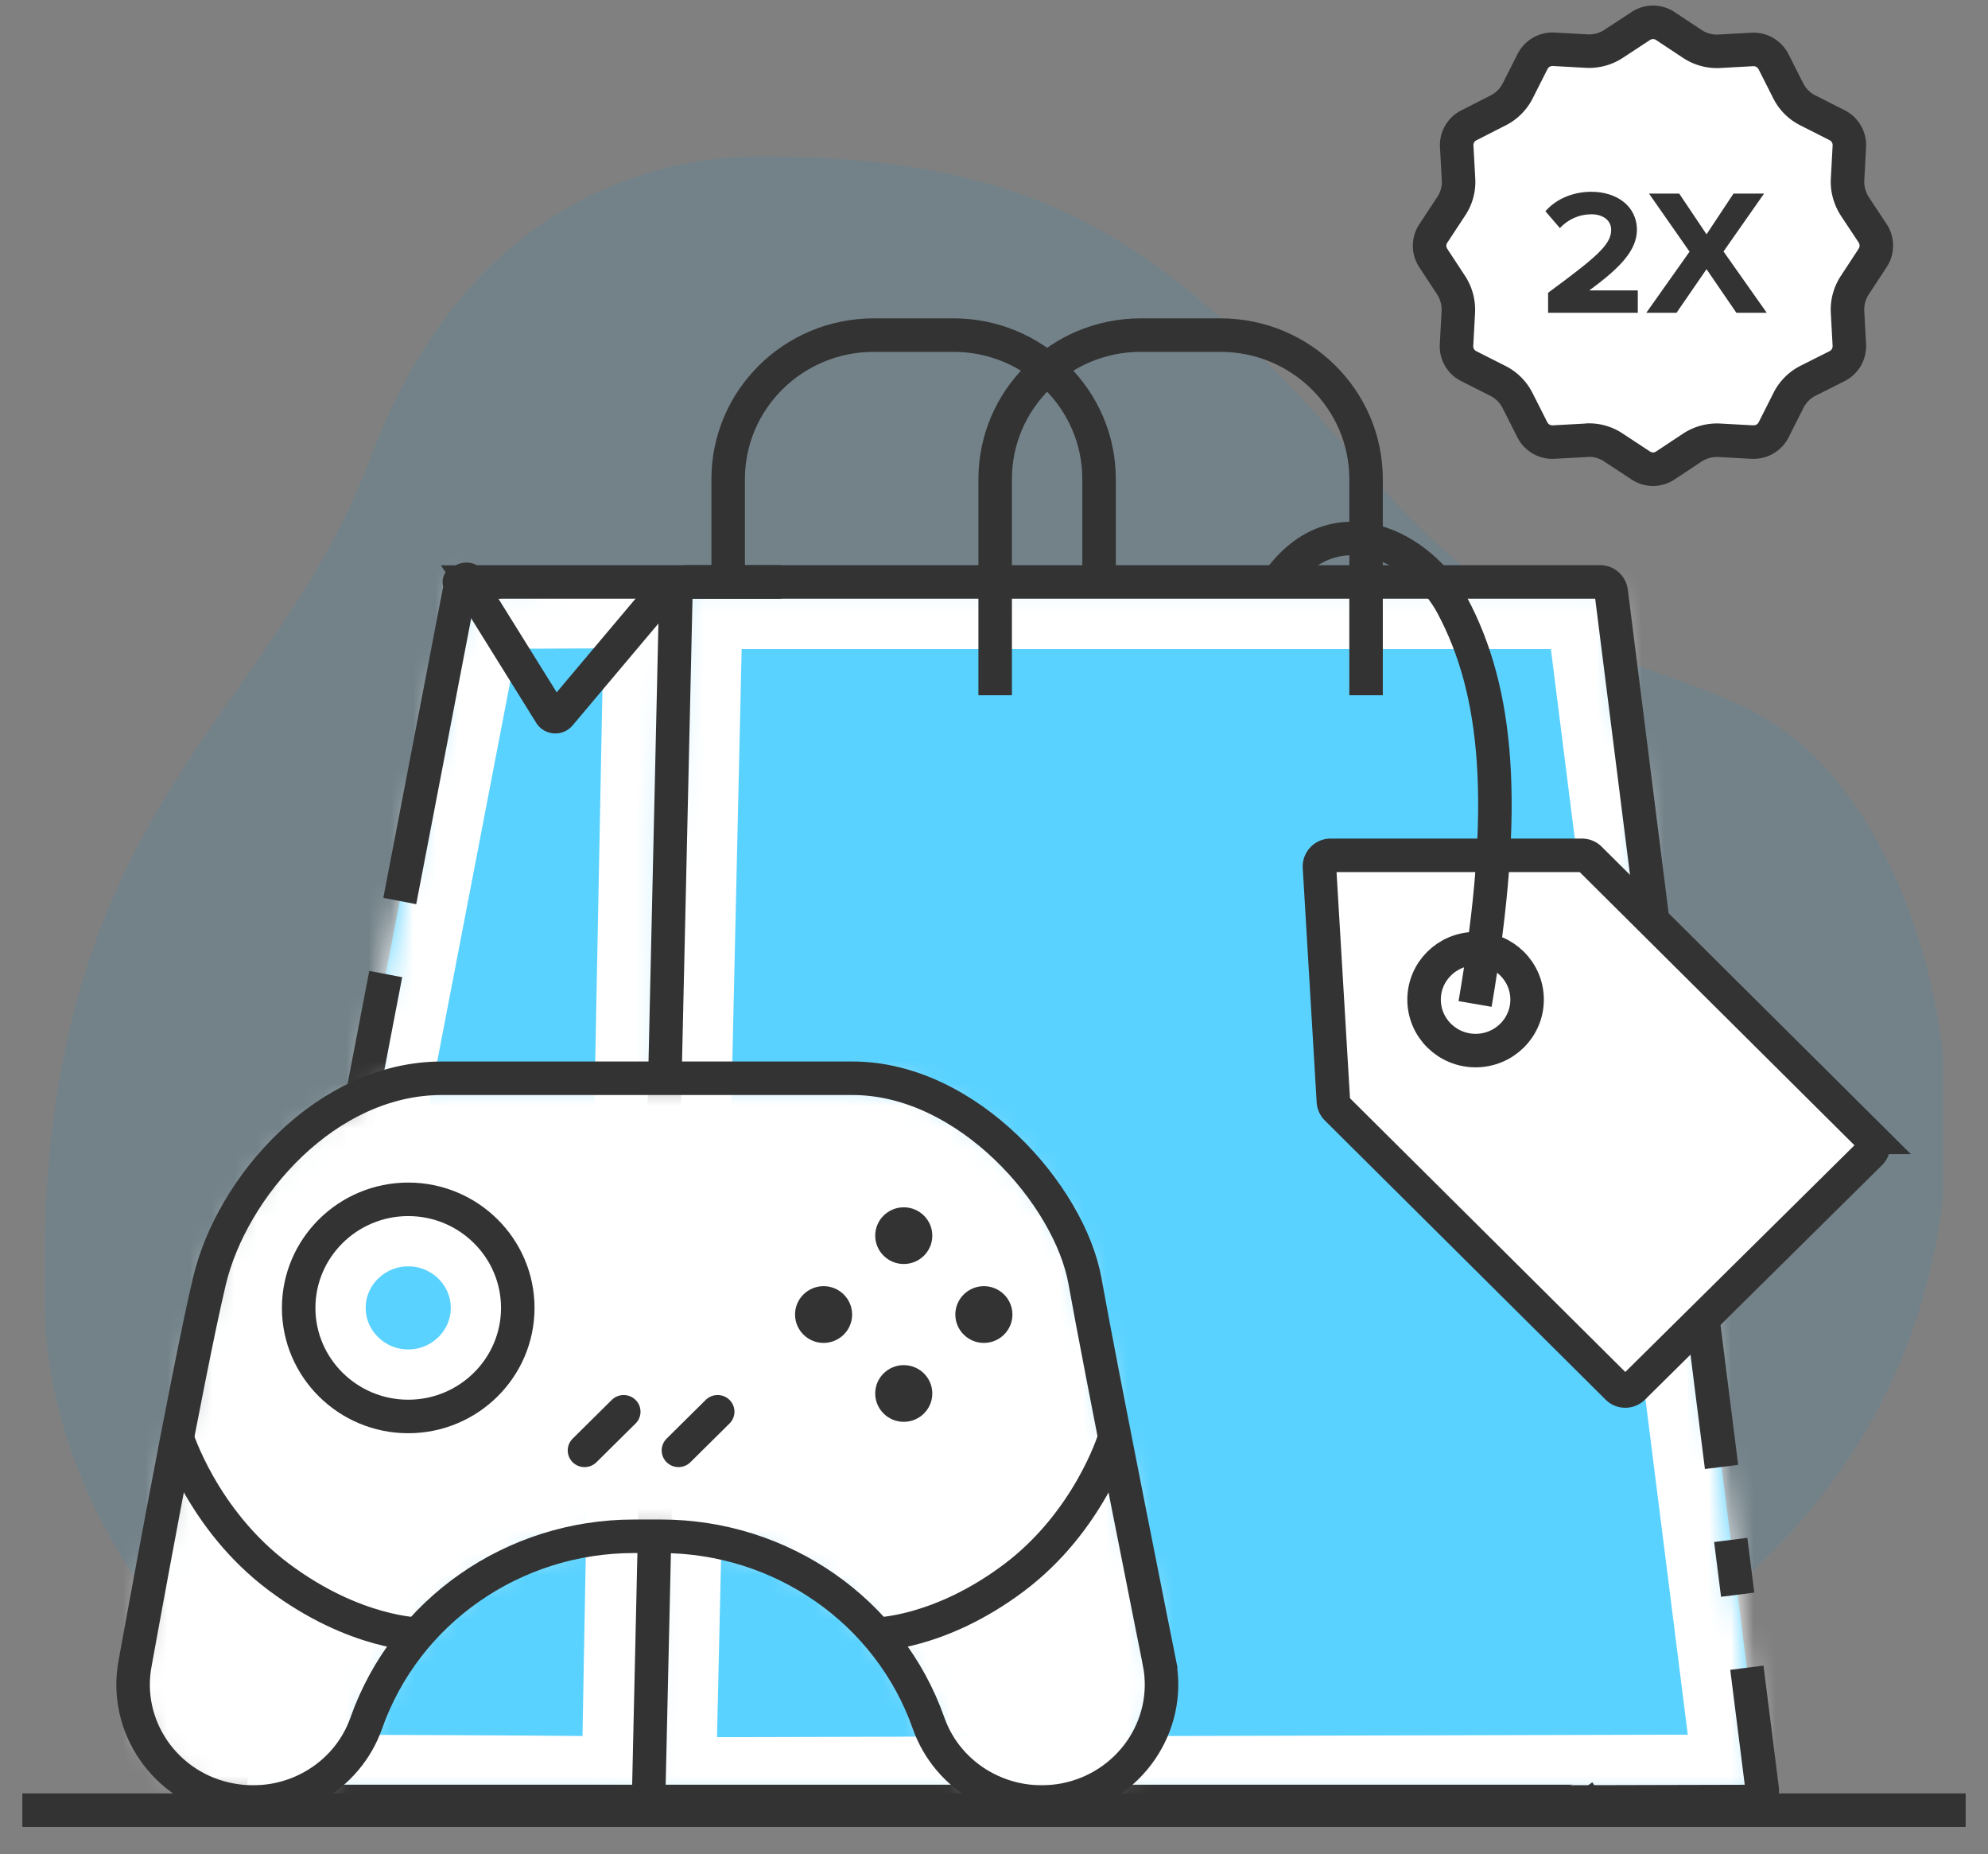
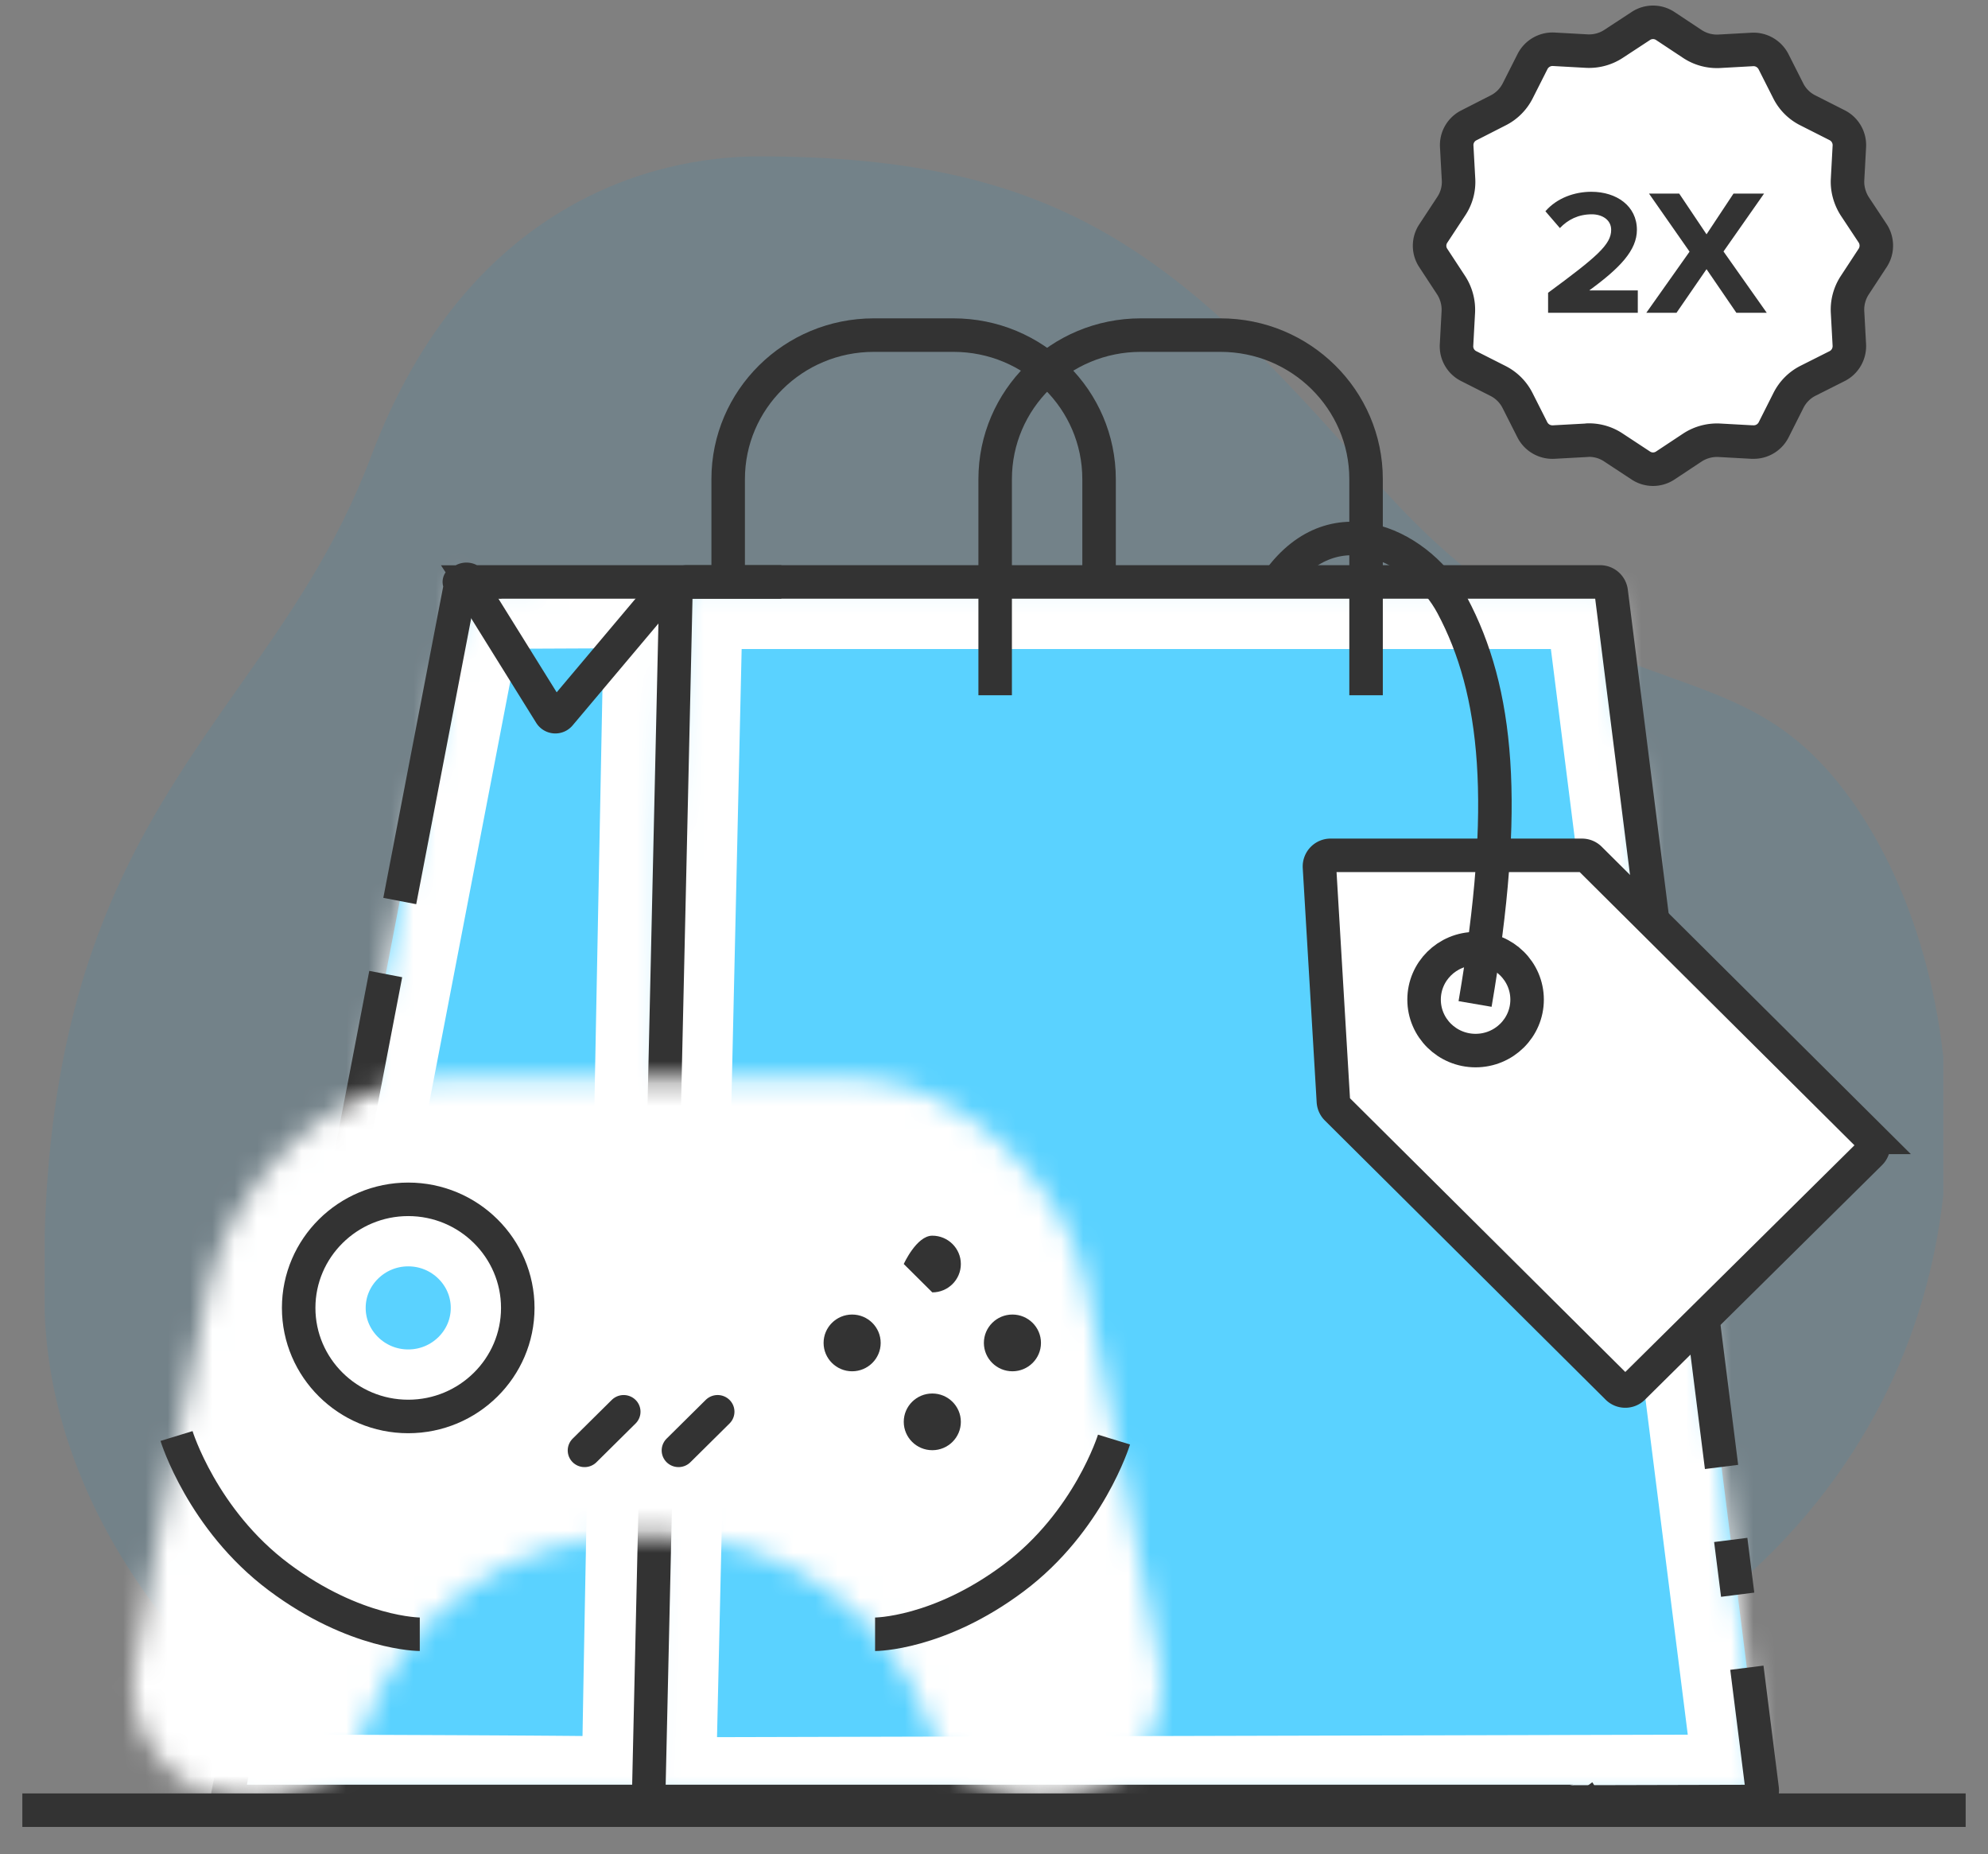
<svg xmlns="http://www.w3.org/2000/svg" fill="none" viewBox="0 0 89 83">
  <rect x="0" y="0" width="89" height="83" fill="#808080" stroke="none" />
  <path fill="#009EE3" fill-opacity=".1" fill-rule="evenodd" d="M2 58.733v-3.454c.35-12.658 4.563-18.652 8.675-24.504 2.214-3.15 4.399-6.26 5.937-10.346C20.89 9.07 29.293 6.997 33.984 7c13.551.003 18.784 4.432 27.49 14.394 5.283 6.048 9.588 7.59 13.238 8.899 1.99.713 3.785 1.356 5.438 2.621 3.409 2.61 6.16 8.071 6.85 14.418v6.142c-.683 6.237-3.53 12.708-9.67 17.83-4.252 3.546-8.196 6.418-11.932 8.696H15.716C7.917 74.966 2.298 67.16 2 58.733" clip-rule="evenodd" />
  <path stroke="#333" stroke-width="1.5" d="M32.599 31.119v-9.672c0-3.561 2.919-6.448 6.52-6.448h3.565c3.6 0 6.52 2.887 6.52 6.448v9.672" />
  <mask id="a" fill="#fff">
    <path fill-rule="evenodd" d="M10.199 80.376c0 .141.116.256.259.256 0 0 18.472.037 18.572.127-.03-.283 1.035-54.755 1.035-54.755l-8.97.041a.26.26 0 0 0-.43.002h-.095c-.021 0 .02.006.087.013a.3.3 0 0 0-.03.08L10.204 80.328l-.004.048zM20.657 26.06c.16.016.471.037.444-.006l-.006-.01-.43.003zm10.1-.013a.5.5 0 0 0-.5.489l-1.215 53.712a.5.5 0 0 0 .501.511l48.85-.124a.5.5 0 0 0 .495-.562L72.13 26.486a.5.5 0 0 0-.496-.438H30.757z" clip-rule="evenodd" />
  </mask>
  <path fill="#5AD2FF" fill-rule="evenodd" d="M10.199 80.376c0 .141.116.256.259.256 0 0 18.472.037 18.572.127-.03-.283 1.035-54.755 1.035-54.755l-8.97.041a.26.26 0 0 0-.43.002h-.095c-.021 0 .02.006.087.013a.3.3 0 0 0-.03.08L10.204 80.328l-.004.048zM20.657 26.06c.16.016.471.037.444-.006l-.006-.01-.43.003zm10.1-.013a.5.5 0 0 0-.5.489l-1.215 53.712a.5.5 0 0 0 .501.511l48.85-.124a.5.5 0 0 0 .495-.562L72.13 26.486a.5.5 0 0 0-.496-.438H30.757z" clip-rule="evenodd" />
  <path fill="#fff" d="m10.458 80.632.006-3h-.006zm18.572.128-2.76-1.176-.003.007-.003.008zm1.035-54.756 3 .059.06-3.073-3.074.014zm-9.135-.067.554-2.948zm-.36.11v3h.014zm.057.094-2.946-.567zM10.204 80.329l2.946.566zm10.898-54.274 2.547-1.585zm9.156.482-3-.068zm-1.216 53.712-2.999-.068zm.501.51.008 3zm48.85-.123-.007-3zm.495-.563 2.977-.375zm-6.757-53.587-2.977.375zM10.459 77.633a2.743 2.743 0 0 1 2.74 2.744h-6a3.26 3.26 0 0 0 3.26 3.256zm20.575.894c-.44-.394-.883-.552-.97-.584a3 3 0 0 0-.882-.184 8 8 0 0 0-.266-.013 39 39 0 0 0-.656-.017c-.53-.01-1.27-.018-2.146-.026-1.753-.017-4.077-.03-6.393-.04a4038 4038 0 0 0-8.461-.028l-.587-.001h-.207l-.007 3-.006 3h.793a5357 5357 0 0 1 8.448.029c2.314.01 4.627.023 6.365.04.87.007 1.589.016 2.089.025q.379.008.547.014l.06.002s-.056-.003-.136-.014a3 3 0 0 1-.625-.155c-.086-.032-.528-.189-.966-.581zm-4.986 2.556c.004.036.012.102.026.185a3 3 0 0 0 2.687 2.481c1.426.129 2.293-.736 2.554-1.042.293-.344.435-.672.482-.785L26.265 79.6c.047-.113.19-.44.482-.784.261-.307 1.128-1.172 2.554-1.043a3 3 0 0 1 2.556 1.982 3 3 0 0 1 .156.682zm5.743.854a3 3 0 0 0-.756-3.41l-4.009 4.465a3 3 0 0 1-.755-3.407zm-1.725-55.932-3-.058v.039l-.003.117-.009.455-.033 1.73a77924 77924 0 0 0-.841 43.743 5391 5391 0 0 0-.142 8.024l-.008.726.005.137.013.165 5.965-.644c.023.206.017.42.017.274v-.104l.007-.465.029-1.765c.026-1.515.065-3.664.113-6.237.096-5.146.226-11.98.357-18.807l.517-26.659.01-.455.001-.117.001-.03v-.009zm-8.956 3.041 8.97-.04-.028-6-8.97.04zm-.734-.16a2.74 2.74 0 0 1-1.757-1.148l4.955-3.384a3.26 3.26 0 0 0-2.089-1.364zm2.783-1.168a2.74 2.74 0 0 1-2.783 1.168l1.11-5.896a3.26 3.26 0 0 0-3.312 1.389zm-2.574 1.33h.095l-.027-6h-.095zm.374-5.971.056.007a3 3 0 0 1 .223.042c.035.008.167.038.33.096a3 3 0 0 1 1.85 1.897 3 3 0 0 1-1.294 3.494c-.44.267-.842.35-.918.367-.25.055-.452.063-.481.065-.07.003-.126.004-.154.004v-6c-.03 0-.087 0-.16.004-.031.002-.234.01-.485.065-.076.017-.478.1-.919.368a3.001 3.001 0 0 0 1.35 5.56zm2.615 3.631a2.7 2.7 0 0 1-.326.867l-5.18-3.027c-.183.313-.315.66-.386 1.027zM13.151 80.896l10.423-54.188-5.892-1.133L7.26 79.763zm.05-.518q0 .262-.05.519L7.26 79.763a3.3 3.3 0 0 0-.058.615zm5.355-52.737a2.99 2.99 0 0 1 1.066-4.184c.527-.298 1.012-.348 1.035-.352a3 3 0 0 1 .353-.023c.02 0-.01-.001-.051-.005l-.601 5.97c.119.012.326.03.534.033.068.002.31.007.586-.031.05-.007.556-.063 1.096-.368a3.01 3.01 0 0 0 1.076-4.21zm.064.098-.064-.098 5.094-3.17-.076-.116zm2.06 1.31.43-.002-.027-6-.43.002zm2.569-1.473a3 3 0 0 1-.09.142l-4.985-3.34a3 3 0 0 0-.106.17zm10.009-.97a2.5 2.5 0 0 1-2.5 2.443v-6a3.5 3.5 0 0 0-3.499 3.42zm-1.216 53.71 1.216-53.71-5.999-.136-1.215 53.71zm-2.505-2.556a2.5 2.5 0 0 1 2.505 2.557l-5.998-.136a3.5 3.5 0 0 0 3.508 3.58zm48.85-.124-48.85.124.015 6 48.85-.124zm-2.474 2.813a2.5 2.5 0 0 1 2.474-2.813l.015 6a3.5 3.5 0 0 0 3.463-3.938zm-6.758-53.587 6.758 53.587 5.952-.75-6.757-53.588zm2.48 2.187a2.5 2.5 0 0 1-2.48-2.187l5.953-.75a3.5 3.5 0 0 0-3.472-3.063zm-40.876 0h40.877v-6H30.759z" mask="url(#a)" />
  <path stroke="#333" stroke-width="1.5" d="M70.684 80.223a.254.254 0 0 1-.054.358.26.26 0 0 1-.154.05H10.458a.257.257 0 0 1-.254-.303l7.065-36.73M34.98 26.047H20.57c-.073 0 .57.068.531.006a.259.259 0 0 0-.474.086l-2.73 14.19" />
  <path stroke="#333" stroke-width="1.5" d="M20.566 26.255a.259.259 0 0 1 .474-.086l3.601 5.787a.26.26 0 0 0 .42.03l4.732-5.618a.26.26 0 0 1 .407.012m46.871 39.279-4.94-39.175a.5.5 0 0 0-.496-.437H30.758a.5.5 0 0 0-.5.488l-1.215 53.711a.5.5 0 0 0 .5.512l48.85-.124a.5.5 0 0 0 .496-.563l-.684-5.425m-.722-5.72.31 2.452" />
  <path stroke="#333" stroke-width="1.5" d="M44.552 31.119v-9.672c0-3.561 2.919-6.448 6.52-6.448h3.565c3.6 0 6.52 2.887 6.52 6.448v9.672" />
  <path fill="#fff" fill-rule="evenodd" stroke="#333" stroke-width="1.5" d="M70.824 38.285a.5.5 0 0 1 .353.145l12.552 12.478a.5.5 0 0 1-.001.71L73.114 62.116a.5.5 0 0 1-.704 0L59.84 49.62a.5.5 0 0 1-.146-.325l-.623-10.481a.5.5 0 0 1 .499-.53z" clip-rule="evenodd" />
  <ellipse cx="66.06" cy="44.742" fill="#fff" stroke="#333" stroke-width="1.5" rx="2.306" ry="2.281" />
  <path stroke="#333" stroke-width="1.5" d="M57.227 26.002c2.587-3.582 6.432-1.453 7.79 1.095 2.038 3.823 2.548 8.92 1.02 17.84" />
  <path fill="#fff" d="m76.974 2.295 1.479-.082c.395-.02.765.196.946.55l.662 1.309c.192.379.501.685.881.872l1.31.663a1 1 0 0 1 .541.945l-.08 1.479c-.025.42.096.848.323 1.204l.808 1.22c.21.331.21.759-.008 1.09l-.8 1.22a2 2 0 0 0-.324 1.204l.081 1.478c.019.397-.197.768-.55.946l-1.309.662c-.38.19-.69.5-.88.881l-.663 1.309a.99.99 0 0 1-.946.542l-1.471-.081a2.02 2.02 0 0 0-1.204.323l-1.22.808a.99.99 0 0 1-1.092 0l-1.228-.808a1.97 1.97 0 0 0-1.1-.332c-.032 0-.064 0-.104.009l-1.48.08a1.01 1.01 0 0 1-.945-.55l-.663-1.308c-.191-.381-.5-.69-.88-.88l-1.31-.663a.99.99 0 0 1-.541-.945l.08-1.47a2.02 2.02 0 0 0-.323-1.205l-.8-1.22a.99.99 0 0 1 0-1.09l.808-1.228a1.96 1.96 0 0 0 .324-1.204l-.081-1.47a.99.99 0 0 1 .55-.946l1.3-.663c.38-.19.69-.5.881-.88l.663-1.309c.18-.354.55-.569.946-.55l1.479.081c.425.024.847-.089 1.204-.323l1.22-.8a.99.99 0 0 1 1.091 0l1.22.808c.358.234.78.347 1.205.324" />
  <path stroke="#333" stroke-linecap="round" stroke-linejoin="round" stroke-width="1.5" d="m78.445 19.787-1.47-.081a2.02 2.02 0 0 0-1.205.323l-1.22.808a.99.99 0 0 1-1.092 0l-1.228-.808a1.97 1.97 0 0 0-1.1-.331q-.045-.002-.104.008l-1.48.081a1.01 1.01 0 0 1-.945-.55l-.662-1.309a1.98 1.98 0 0 0-.881-.88l-1.31-.663a.99.99 0 0 1-.541-.945l.08-1.47a2.02 2.02 0 0 0-.323-1.205l-.8-1.22a.99.99 0 0 1 0-1.09l.808-1.228a1.96 1.96 0 0 0 .324-1.204l-.081-1.47a.99.99 0 0 1 .55-.946l1.3-.663c.381-.19.69-.5.882-.88l.662-1.309c.18-.354.55-.569.946-.55l1.479.082a2 2 0 0 0 1.204-.324l1.22-.8a.99.99 0 0 1 1.092 0l1.22.808a2 2 0 0 0 1.204.324l1.48-.082c.394-.02.764.196.945.55l.662 1.31c.192.378.502.684.881.871l1.31.663a1 1 0 0 1 .541.945l-.08 1.479c-.025.42.096.848.323 1.204l.808 1.22c.21.331.21.759-.008 1.09l-.8 1.22a2 2 0 0 0-.324 1.205l.081 1.478c.017.392-.195.763-.549.94l-1.3.654c-.378.19-.686.5-.877.88l-.665 1.32a1 1 0 0 1-.946.543" />
  <path fill="#333" d="M69.306 14v-.896c2.184-1.608 2.824-2.16 2.824-2.816 0-.464-.424-.696-.864-.696-.608 0-1.072.24-1.432.616l-.648-.752c.52-.6 1.312-.872 2.056-.872 1.136 0 2.04.64 2.04 1.704 0 .912-.752 1.704-2.136 2.712h2.176v1zm8.429 0-1.336-1.952L75.055 14h-1.352l1.936-2.736-1.816-2.6h1.352l1.224 1.824 1.208-1.824h1.368l-1.816 2.592L79.095 14z" />
  <mask id="b" fill="#fff">
    <path d="M51.905 74.417s-2.649-13.23-3.33-17.067c-.683-3.837-5.243-9.088-10.407-9.088H19.78c-5.162 0-9.4 4.84-10.406 9.088s-3.32 17.067-3.32 17.067c-.553 2.846 1.35 5.605 4.266 6.146 2.622.492 5.213-.975 6.08-3.445 1.764-4.997 6.573-8.355 11.973-8.355h1.222c5.4 0 10.21 3.358 11.973 8.355.867 2.47 3.46 3.937 6.08 3.445 2.898-.55 4.81-3.3 4.257-6.146" />
  </mask>
  <path fill="#fff" stroke="#fff" stroke-width="6" d="M51.905 74.417s-2.649-13.23-3.33-17.067c-.683-3.837-5.243-9.088-10.407-9.088H19.78c-5.162 0-9.4 4.84-10.406 9.088s-3.32 17.067-3.32 17.067c-.553 2.846 1.35 5.605 4.266 6.146 2.622.492 5.213-.975 6.08-3.445 1.764-4.997 6.573-8.355 11.973-8.355h1.222c5.4 0 10.21 3.358 11.973 8.355.867 2.47 3.46 3.937 6.08 3.445 2.898-.55 4.81-3.3 4.257-6.146z" mask="url(#b)" />
  <mask id="c" fill="#fff">
    <path d="M23.18 58.541c0 2.68-2.2 4.859-4.904 4.859s-4.905-2.18-4.905-4.859 2.2-4.86 4.905-4.86 4.904 2.18 4.904 4.86" />
  </mask>
  <path fill="#5AD2FF" stroke="#fff" stroke-width="6" d="M23.18 58.541c0 2.68-2.2 4.859-4.904 4.859s-4.905-2.18-4.905-4.859 2.2-4.86 4.905-4.86 4.904 2.18 4.904 4.86z" mask="url(#c)" />
  <path stroke="#333" stroke-width="1.5" d="M23.18 58.541c0 2.68-2.2 4.859-4.904 4.859s-4.905-2.18-4.905-4.859 2.2-4.86 4.905-4.86 4.904 2.18 4.904 4.86z" />
-   <path stroke="#333" stroke-width="1.5" d="M51.905 74.417s-2.649-13.23-3.33-17.067c-.683-3.837-5.243-9.088-10.407-9.088H19.78c-5.162 0-9.4 4.84-10.406 9.088s-3.32 17.067-3.32 17.067c-.553 2.846 1.35 5.605 4.266 6.146 2.622.492 5.213-.975 6.08-3.445 1.764-4.997 6.573-8.355 11.973-8.355h1.222c5.4 0 10.21 3.358 11.973 8.355.867 2.47 3.46 3.937 6.08 3.445 2.898-.55 4.81-3.3 4.257-6.146z" />
  <path stroke="#333" stroke-width="1.5" d="M39.176 73.149s2.84 0 6.204-2.52c3.365-2.52 4.493-6.195 4.493-6.195m-31.08 8.714s-2.89 0-6.316-2.566-4.574-6.307-4.574-6.307" />
-   <path fill="#333" d="M40.46 56.576c-.705 0-1.278-.57-1.278-1.27s.573-1.268 1.278-1.268 1.278.569 1.278 1.269-.573 1.269-1.278 1.269m0 7.064c-.705 0-1.278-.57-1.278-1.27s.573-1.268 1.278-1.268 1.278.569 1.278 1.269-.573 1.269-1.278 1.269m2.309-4.802c0-.7.573-1.27 1.278-1.27s1.278.57 1.278 1.27-.574 1.27-1.278 1.27-1.278-.57-1.278-1.27m-7.176 0c0-.7.573-1.27 1.278-1.27s1.278.57 1.278 1.27-.574 1.27-1.278 1.27-1.278-.57-1.278-1.27" />
+   <path fill="#333" d="M40.46 56.576s.573-1.268 1.278-1.268 1.278.569 1.278 1.269-.573 1.269-1.278 1.269m0 7.064c-.705 0-1.278-.57-1.278-1.27s.573-1.268 1.278-1.268 1.278.569 1.278 1.269-.573 1.269-1.278 1.269m2.309-4.802c0-.7.573-1.27 1.278-1.27s1.278.57 1.278 1.27-.574 1.27-1.278 1.27-1.278-.57-1.278-1.27m-7.176 0c0-.7.573-1.27 1.278-1.27s1.278.57 1.278 1.27-.574 1.27-1.278 1.27-1.278-.57-1.278-1.27" />
  <path stroke="#333" stroke-linecap="round" stroke-width="1.5" d="M.75-.75h2.464" transform="scale(1.005 .995)rotate(-45 93.06 1.721)" />
  <path stroke="#333" stroke-linecap="round" stroke-width="1.5" d="M.75-.75h2.464" transform="scale(1.005 .995)rotate(-45 95.152 -3.331)" />
  <path stroke="#333" stroke-width="1.5" d="M88 81.022H1" />
</svg>